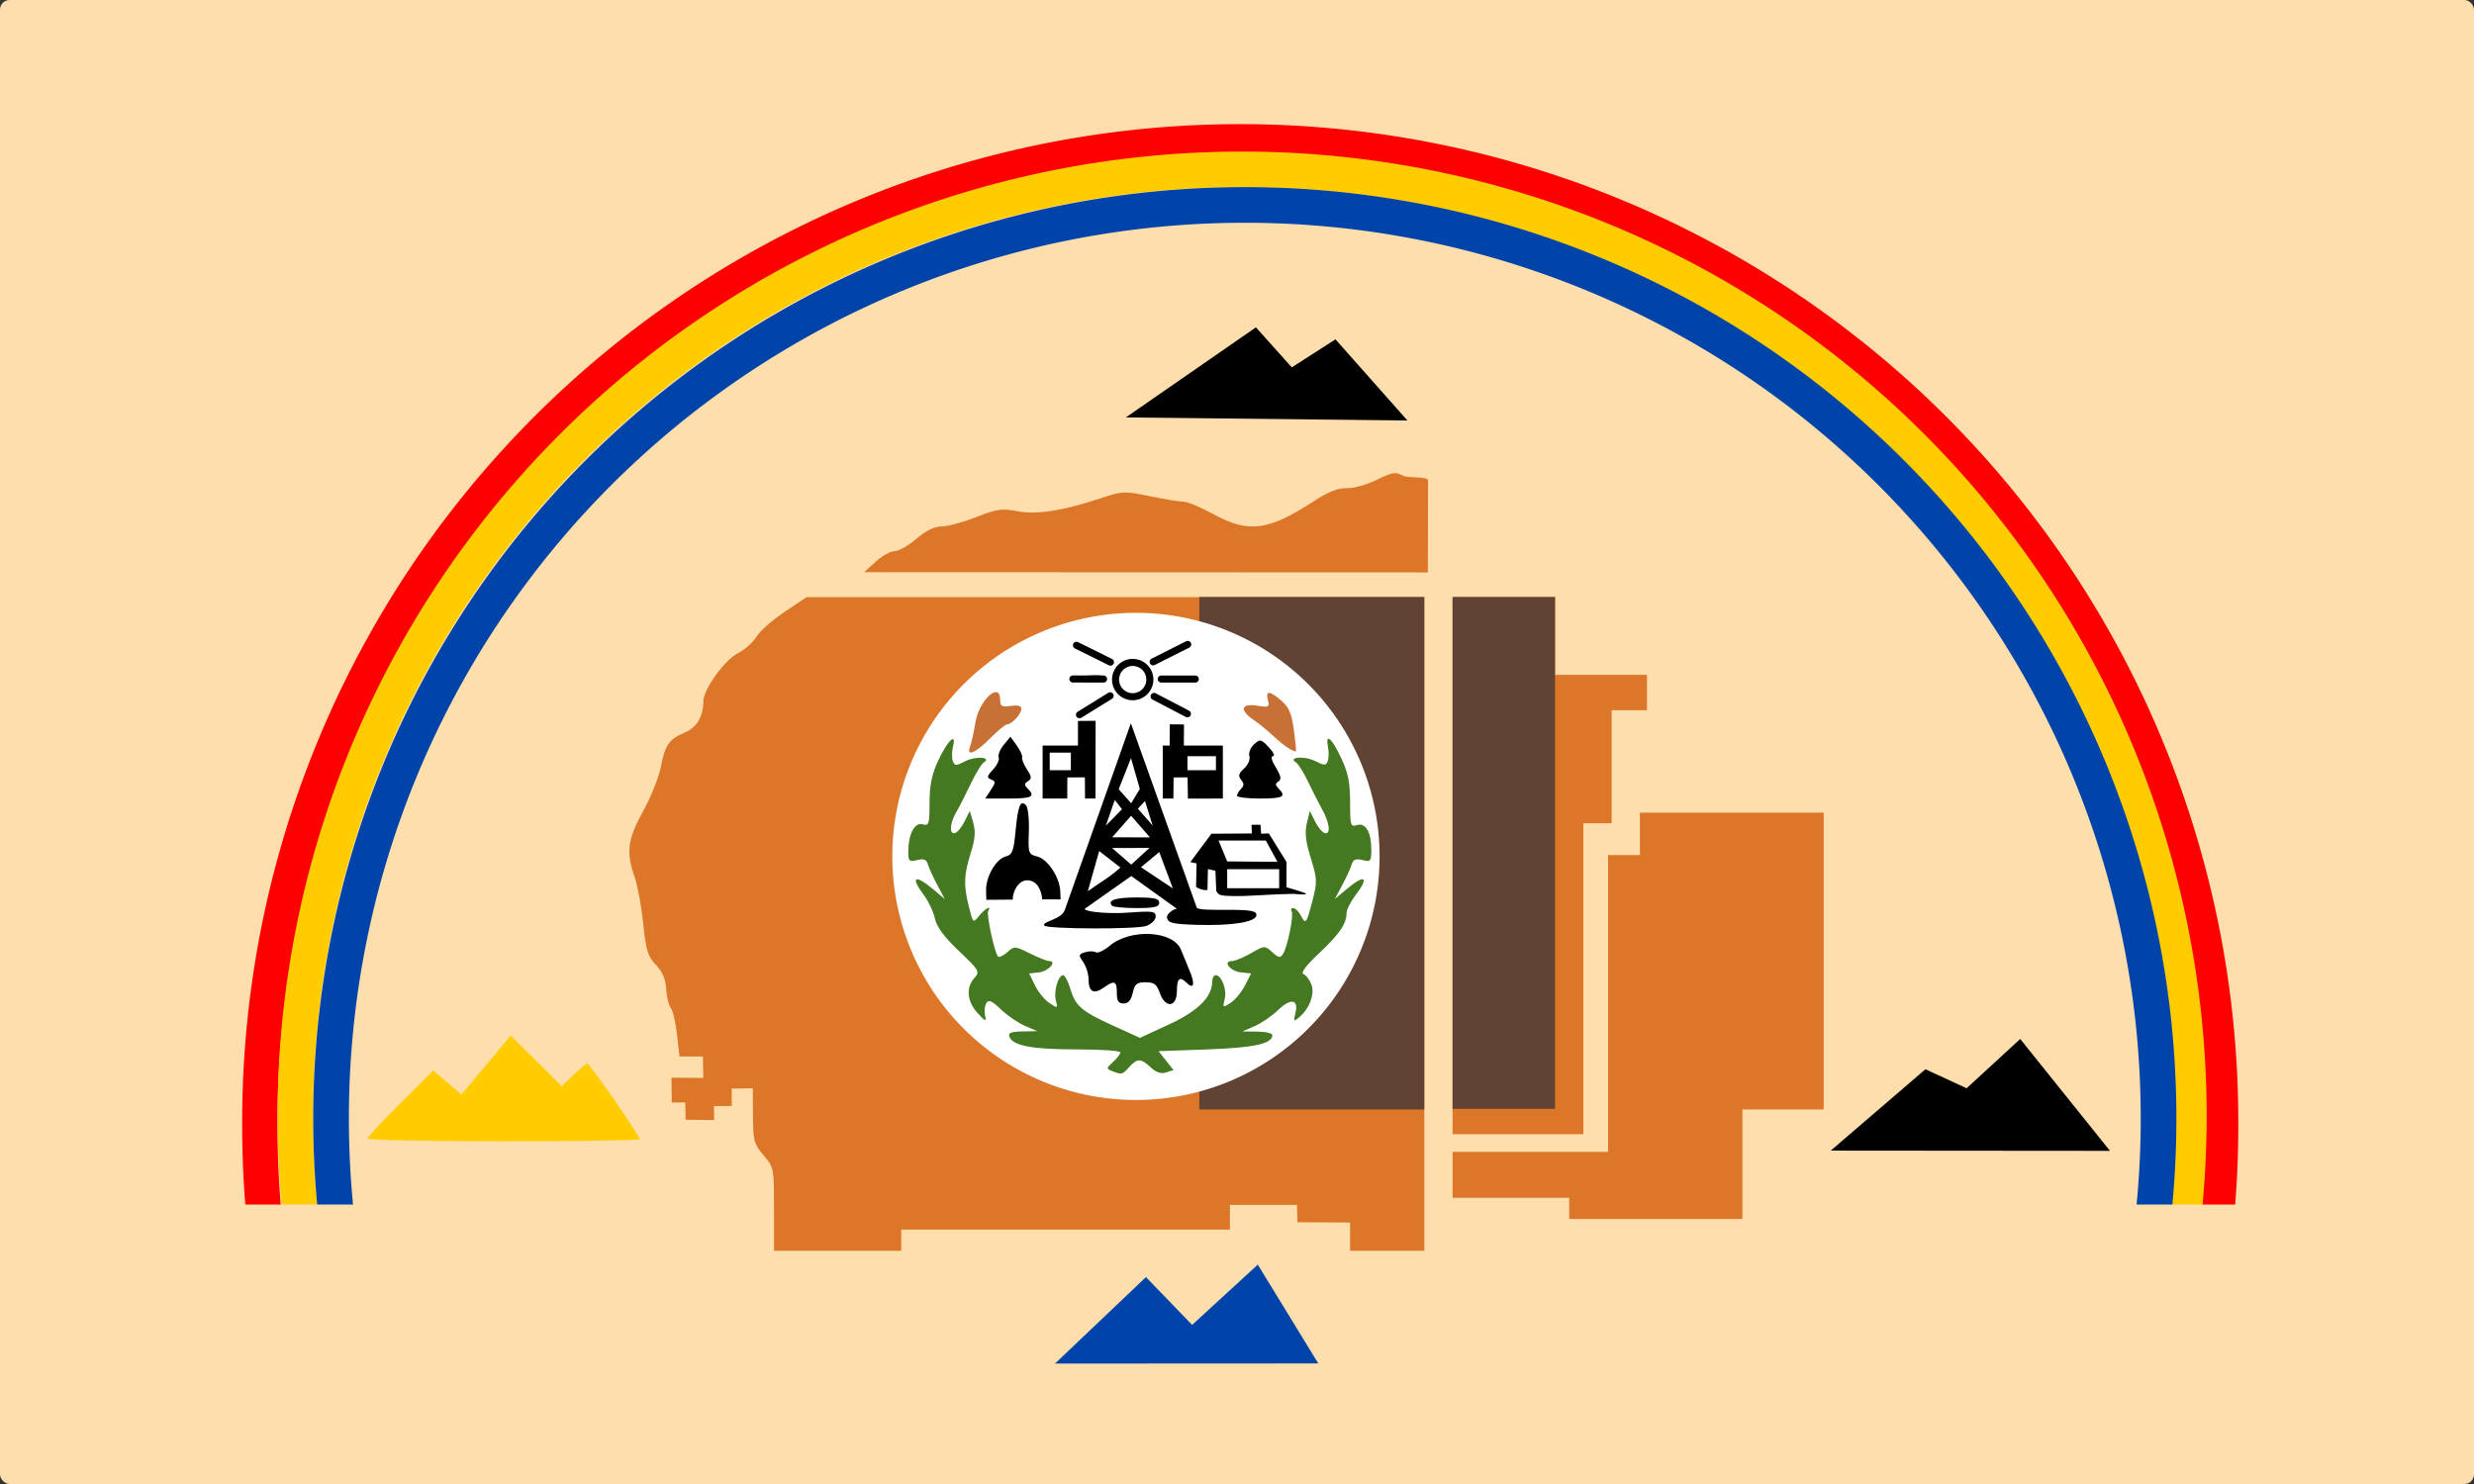
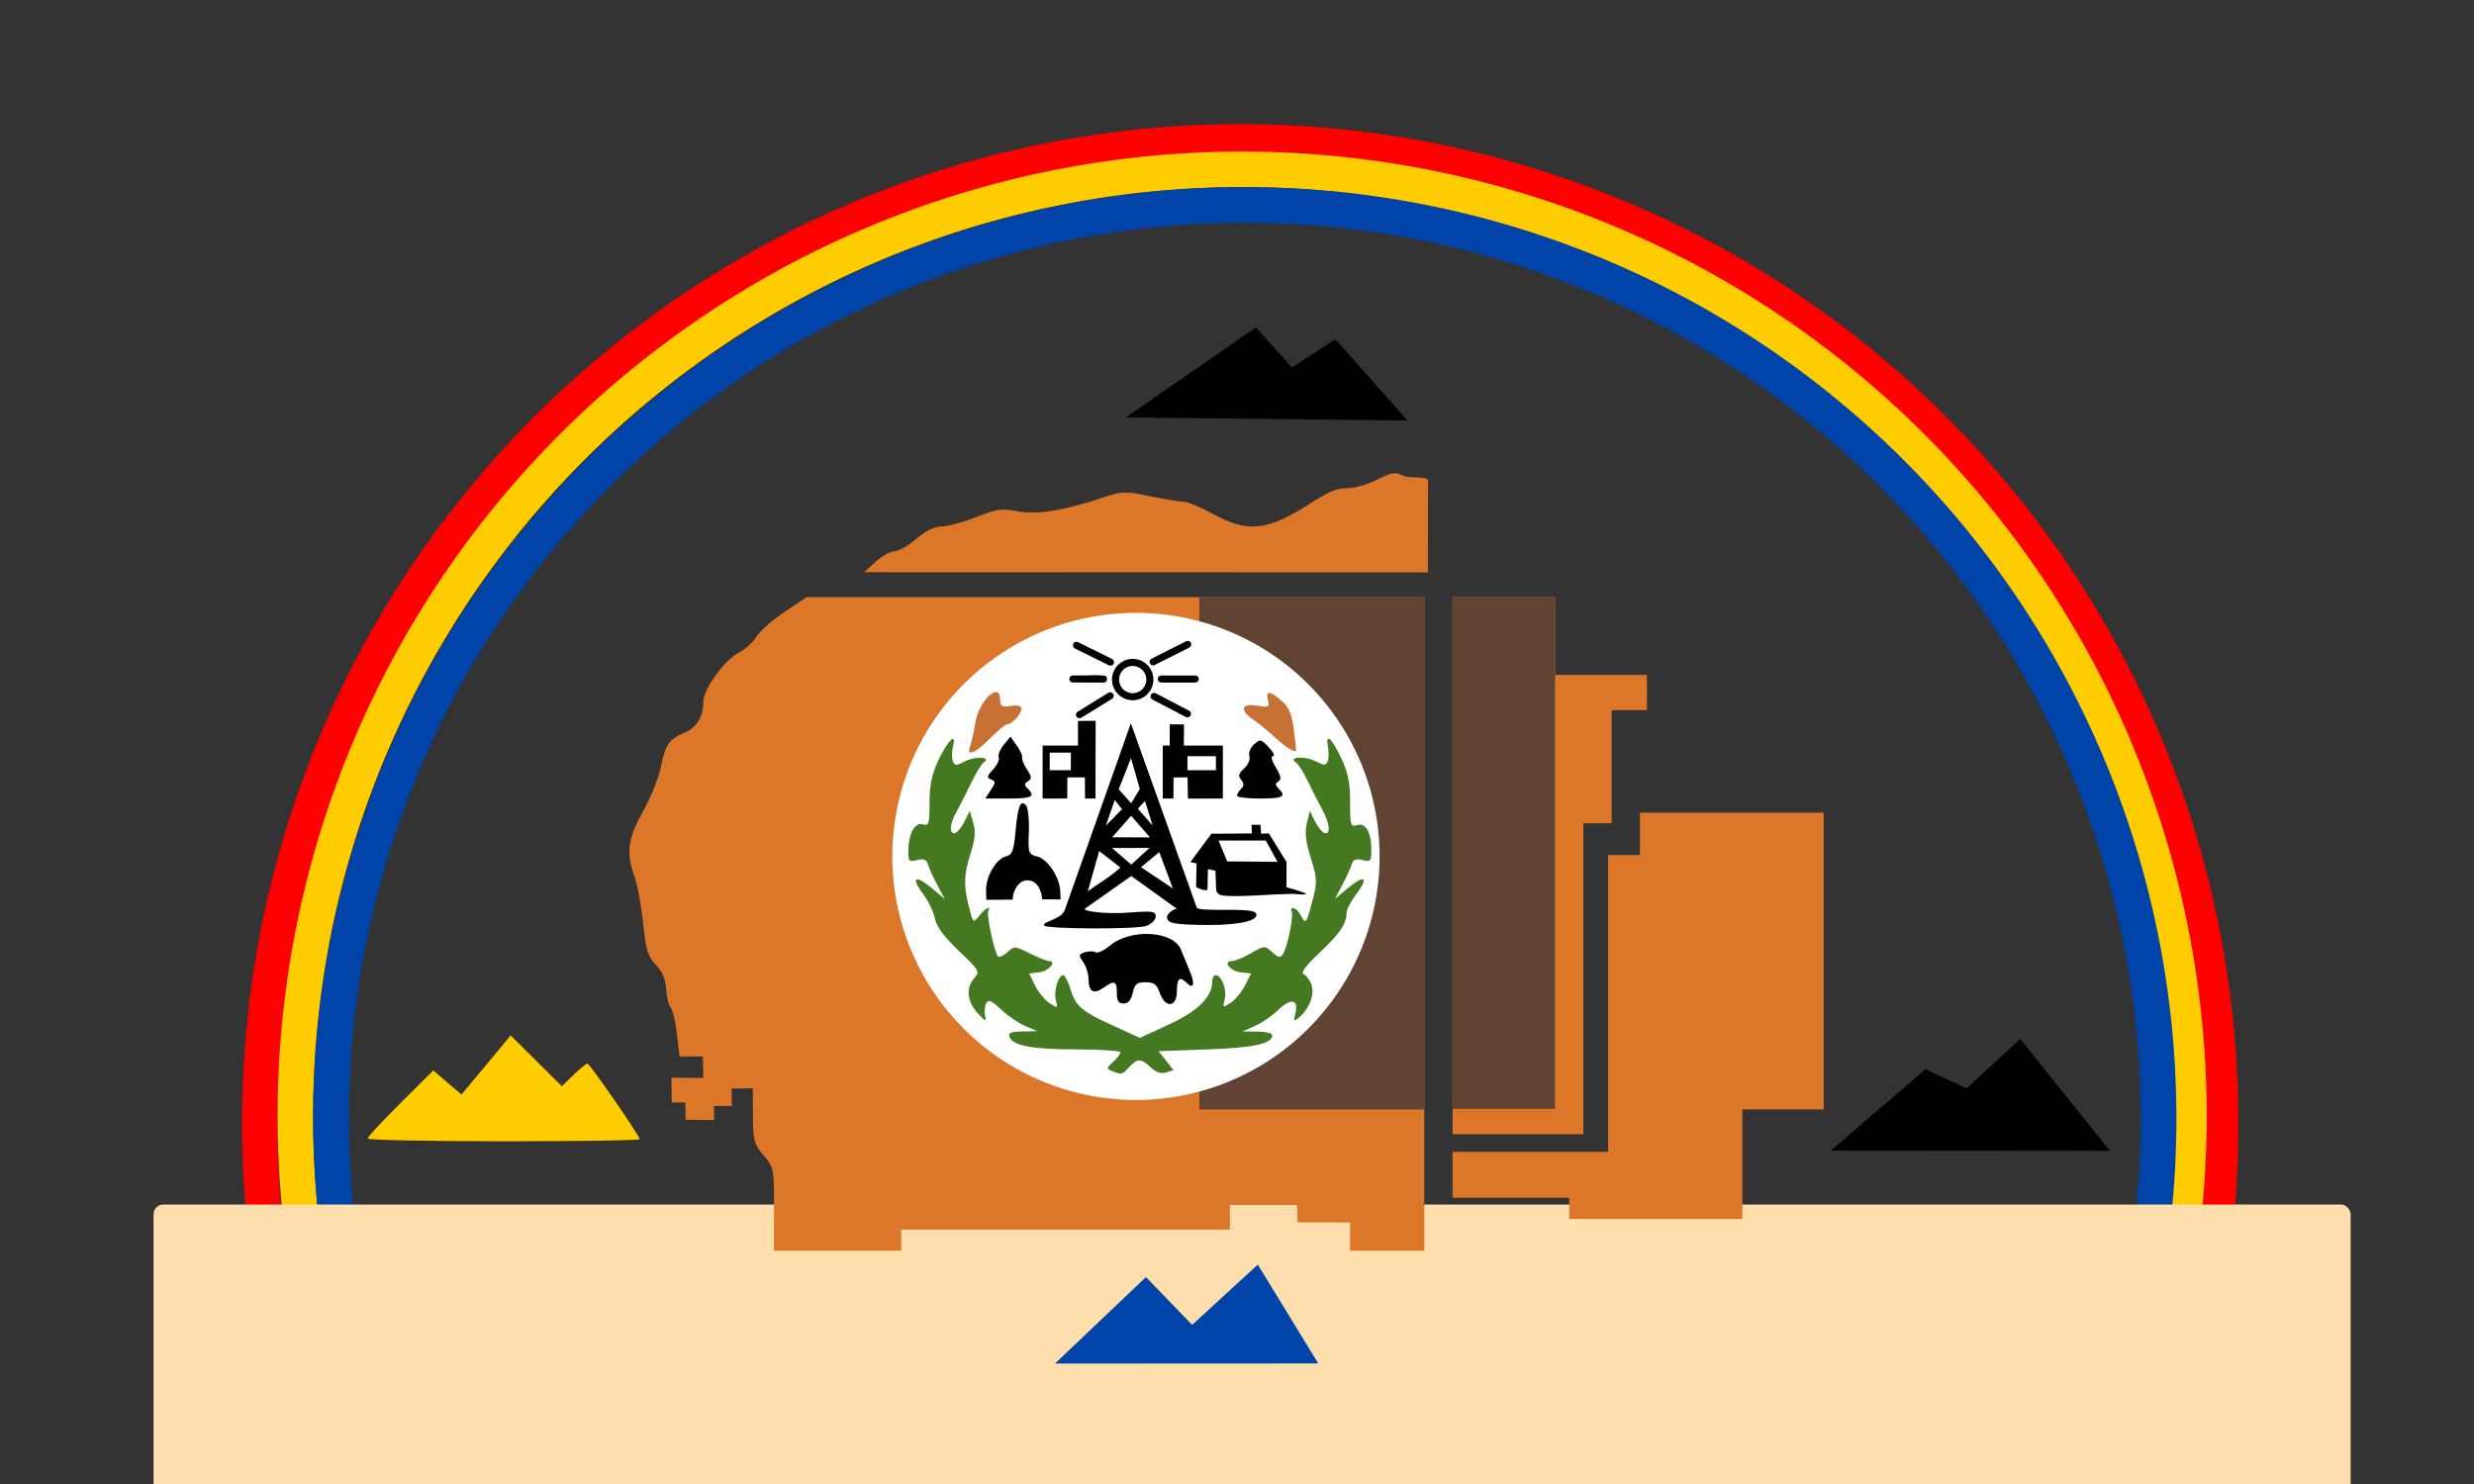
<svg xmlns="http://www.w3.org/2000/svg" xmlns:ns1="http://sodipodi.sourceforge.net/DTD/sodipodi-0.dtd" xmlns:ns2="http://www.inkscape.org/namespaces/inkscape" width="700" height="420" id="svg4838" ns1:version="0.32" ns2:version="0.44" version="1.0" ns1:docbase="C:\Documents and Settings\다니엘\바탕 화면" ns1:docname="Navajo_flag.svg">
  <rect width="100%" height="100%" fill="#333333" stroke="none" />
  <defs id="defs4840" />
  <ns1:namedview id="base" pagecolor="#ffffff" bordercolor="#666666" borderopacity="1.0" gridtolerance="10000" guidetolerance="10" objecttolerance="10" ns2:pageopacity="0.0" ns2:pageshadow="2" ns2:zoom="1.2285714" ns2:cx="349.99999" ns2:cy="210" ns2:document-units="px" ns2:current-layer="layer1" width="700px" height="420px" showguides="true" ns2:guide-bbox="true" ns2:window-width="974" ns2:window-height="718" ns2:window-x="201" ns2:window-y="205" />
  <g ns2:label="Layer 1" ns2:groupmode="layer" id="layer1">
-     <rect style="opacity: 1; fill: rgb(255, 222, 173); fill-opacity: 1; stroke: none; stroke-width: 9.98; stroke-linejoin: miter; stroke-miterlimit: 4; stroke-dasharray: none; stroke-opacity: 1;" id="rect5047" width="700" height="420" x="0" y="0" ry="2.73" />
    <path ns1:type="arc" style="fill: none; fill-opacity: 1; stroke: red; stroke-width: 10; stroke-linejoin: miter; stroke-miterlimit: 4; stroke-dasharray: none; stroke-opacity: 1;" id="path5035" ns1:cx="350.37134" ns1:cy="318.06366" ns1:rx="277.95755" ns1:ry="277.95755" d="M 628.329 318.064 A 277.958 277.958 0 1 1  72.414,318.064 A 277.958 277.958 0 1 1  628.329 318.064 z" transform="matrix(0.998, 0, 0, 0.998, 1.247, 0.626)" />
    <path ns1:type="arc" style="fill: none; fill-opacity: 1; stroke: rgb(255, 204, 0); stroke-width: 10; stroke-linejoin: miter; stroke-miterlimit: 4; stroke-dasharray: none; stroke-opacity: 1;" id="path5033" ns1:cx="350.37134" ns1:cy="315.83554" ns1:rx="266.81699" ns1:ry="266.81699" d="M 617.188 315.836 A 266.817 266.817 0 1 1  83.554,315.836 A 266.817 266.817 0 1 1  617.188 315.836 z" transform="matrix(1.004, 0, 0, 1.004, -0.322, -1.294)" />
    <path ns1:type="arc" style="fill: none; fill-opacity: 1; stroke: rgb(0, 68, 170); stroke-width: 10; stroke-linejoin: miter; stroke-miterlimit: 4; stroke-dasharray: none; stroke-opacity: 1;" id="path5031" ns1:cx="349.81433" ns1:cy="316.39258" ns1:rx="256.23343" ns1:ry="256.23343" d="M 606.048 316.393 A 256.233 256.233 0 1 1  93.581,316.393 A 256.233 256.233 0 1 1  606.048 316.393 z" transform="matrix(1.009, 0, 0, 1.009, -0.755, -2.699)" />
    <rect style="opacity: 1; fill: rgb(255, 222, 173); fill-opacity: 1; stroke: none; stroke-width: 8.7; stroke-linejoin: miter; stroke-miterlimit: 4; stroke-dasharray: none; stroke-opacity: 1;" id="rect5040" width="621.645" height="91.353" x="43.448" y="340.902" ry="2.745" />
    <path style="fill: rgb(0, 68, 170);" d="M 324.24,361.442 L 337.301,374.97 L 355.883,357.913 L 373,385.881 L 298.5,385.919 L 324.24,361.442 z " id="path4991" />
    <path style="fill: rgb(220, 119, 41); fill-opacity: 1;" d="M 219,342.212 C 219,330.597 218.957,330.373 216.041,326.962 C 213.325,323.785 213.078,322.862 213.041,315.75 L 213,308 L 207,308.092 L 207.059,313 L 202,313.043 L 202.064,317 L 194,316.907 L 193.882,312 L 190.076,312.036 L 189.986,305 L 199,305.085 L 198.865,299 L 192.259,299 L 191.553,292.76 C 191.165,289.327 190.367,285.941 189.78,285.234 C 189.194,284.528 188.611,282.133 188.486,279.914 C 188.328,277.11 187.442,275.026 185.584,273.087 C 183.3,270.703 182.775,268.991 181.985,261.358 C 181.476,256.443 180.372,250.469 179.53,248.084 C 177.095,241.182 177.585,237.499 182.003,229.495 C 184.205,225.506 186.456,219.871 187.006,216.971 C 188.174,210.811 189.316,209.185 193.786,207.316 C 197.127,205.92 199,202.77 199,198.548 C 199,195.103 205.009,186.745 208.87,184.817 C 210.724,183.892 213.037,181.824 214.011,180.223 C 214.985,178.622 218.582,175.441 222.005,173.155 L 228.228,169 L 403,169 L 403,354 L 382,354 L 382,346 L 367.111,345.921 L 366.968,341 L 348,341 L 348,348 L 255,348 L 255,354 L 219,354 L 219,342.212 z " id="path4989" ns1:nodetypes="csccccccccccccccssssssssssscccccccccccccc" />
    <rect style="opacity: 1; fill: rgb(96, 67, 51); fill-opacity: 1; stroke: none; stroke-width: 10; stroke-linejoin: miter; stroke-miterlimit: 4; stroke-dasharray: none; stroke-opacity: 1;" id="rect5986" width="63.656" height="145.041" x="339.332" y="168.962" />
    <path ns1:type="arc" style="opacity: 1; fill: white; fill-opacity: 1; stroke: none; stroke-width: 8.7; stroke-linejoin: miter; stroke-miterlimit: 4; stroke-dasharray: none; stroke-opacity: 1;" id="path5001" ns1:cx="321.41034" ns1:cy="242.37849" ns1:rx="68.934059" ns1:ry="68.934059" d="M 390.344 242.378 A 68.934 68.934 0 1 1  252.476,242.378 A 68.934 68.934 0 1 1  390.344 242.378 z" />
    <path style="fill: rgb(68, 120, 33); fill-opacity: 1;" d="M 314.685,303.143 C 312.969,302.467 312.983,302.326 314.935,300.559 C 316.071,299.531 317,298.309 317,297.845 C 317,297.38 311.443,297 304.65,297 C 292.045,297 286.589,295.977 285.612,293.43 C 285.192,292.336 286.055,291.98 289.282,291.918 L 293.5,291.836 L 290,290.335 C 288.075,289.51 285.018,287.414 283.207,285.678 C 280.657,283.235 279.725,282.827 279.079,283.872 C 278.621,284.614 278.451,286.184 278.703,287.36 C 279.112,289.274 278.888,289.203 276.58,286.694 C 273.61,283.463 273.253,279.483 275.692,276.788 C 277.306,275.004 277.104,274.651 271.311,269.139 C 267.114,265.145 265.014,262.301 264.51,259.93 C 264.109,258.043 262.706,255.067 261.391,253.316 C 257.483,248.112 258.837,247.308 264.081,251.721 L 267.315,254.442 L 265.207,250.471 C 264.048,248.287 262.848,245.664 262.541,244.644 C 262.116,243.234 261.383,242.938 259.491,243.413 C 257.258,243.973 257,243.732 257,241.084 C 257,236.099 258.753,232.702 261.018,233.294 C 262.847,233.772 263.001,233.298 263.01,227.156 C 263.017,222.253 263.649,219.149 265.407,215.372 C 268.111,209.565 270.705,207.056 269.647,211.271 C 269.292,212.684 269.271,214.54 269.599,215.395 C 270.138,216.8 270.485,216.801 273.188,215.403 C 276.062,213.916 280.774,214.284 278.32,215.803 C 277.701,216.186 276.016,218.975 274.575,222 C 273.133,225.025 271.296,228.625 270.492,230 C 268.693,233.076 268.557,236.311 270.25,235.759 C 270.938,235.535 272.151,234.035 272.945,232.426 L 274.39,229.5 L 275.358,232.813 C 276.084,235.299 275.911,237.443 274.663,241.401 C 272.696,247.64 272.602,250.53 274.16,256.719 C 275.315,261.304 275.327,261.314 277.07,259.162 C 278.734,257.107 280.689,256.077 279.609,257.824 C 279.043,258.739 281.403,269.736 282.374,270.706 C 282.712,271.044 283.898,270.497 285.01,269.491 C 286.973,267.714 287.158,267.724 291.376,269.83 C 293.765,271.023 296.219,272 296.829,272 C 299.222,272 296.661,274.904 294.013,275.193 L 291.196,275.5 L 292.848,278.899 C 293.757,280.768 295.594,283.015 296.93,283.89 C 299.289,285.436 299.342,285.413 298.746,283.134 C 298.081,280.59 299.414,276 300.817,276 C 301.294,276 302.201,277.726 302.834,279.837 C 304.312,284.772 305.951,286.179 315.047,290.325 L 322.531,293.735 L 330.731,289.949 C 338.977,286.141 342.987,282.152 342.997,277.75 C 342.999,276.787 343.435,276 343.965,276 C 345.646,276 347.196,280.086 346.526,282.754 C 345.903,285.235 345.96,285.272 348.191,283.827 C 349.461,283.004 351.29,280.794 352.255,278.915 L 354.01,275.5 L 351.09,275.193 C 348.071,274.875 345.814,272 348.584,272 C 349.42,272 351.845,270.998 353.973,269.773 C 357.806,267.567 357.862,267.564 359.982,269.483 C 361.806,271.134 362.257,271.204 363.029,269.96 C 364.337,267.853 366.117,258.997 365.449,257.916 C 365.137,257.412 365.343,257 365.906,257 C 366.469,257 367.432,257.938 368.046,259.085 C 369.47,261.745 369.622,261.549 371.381,254.795 C 372.735,249.598 372.698,248.7 370.878,242.855 C 369.425,238.185 369.133,235.617 369.761,233.018 L 370.611,229.5 L 372.056,232.426 C 372.85,234.035 374.063,235.535 374.75,235.759 C 376.609,236.365 376.264,232.981 374.06,229 C 372.994,227.075 371.167,223.484 369.998,221.02 C 368.83,218.556 367.353,216.217 366.715,215.823 C 364.223,214.283 369.015,213.86 372.013,215.356 C 374.709,216.701 375.174,216.711 375.665,215.432 C 375.974,214.626 376.014,212.849 375.753,211.483 C 374.952,207.293 376.721,208.715 379.428,214.438 C 381.442,218.696 382,221.423 382,227.005 C 382,233.605 382.145,234.089 383.94,233.519 C 386.383,232.743 388,235.505 388,240.453 C 388,243.774 387.817,243.992 385.51,243.413 C 383.618,242.938 382.885,243.234 382.46,244.644 C 382.153,245.664 380.953,248.287 379.794,250.471 L 377.686,254.442 L 380.92,251.721 C 386.221,247.26 387.535,248.121 383.5,253.411 C 382.125,255.213 381,257.463 381,258.41 C 381,261.436 378.992,264.367 373.175,269.826 C 369.474,273.301 367.958,275.337 368.815,275.681 C 369.538,275.972 370.549,277.312 371.062,278.661 C 372.076,281.328 370.474,285.532 367.504,287.997 C 366.053,289.201 365.945,289.067 366.519,286.783 C 367.515,282.814 365.246,282.37 361.664,285.834 C 359.924,287.517 356.925,289.575 355,290.408 L 351.5,291.921 L 355.75,291.96 C 358.088,291.982 360,292.434 360,292.964 C 360,295.396 354.884,296.522 341.655,297 L 327.81,297.5 L 329.921,300.177 L 332.032,302.855 L 329.931,303.522 C 328.5,303.976 327.12,303.521 325.601,302.094 C 322.827,299.488 321.788,299.472 319.5,302 C 317.537,304.169 317.381,304.206 314.685,303.143 z " id="path4985" />
    <path style="fill: black;" d="M 316,281 C 316,277.592 315.37,277.352 312.221,279.558 C 309.444,281.503 308,280.684 308,277.163 C 308,275.668 307.322,273.476 306.493,272.292 C 305.109,270.316 305.149,270.087 306.984,269.505 C 308.083,269.156 309.446,269.157 310.012,269.507 C 310.578,269.857 312.367,269.028 313.986,267.665 C 319.879,262.706 332.024,263.39 334.151,268.8 C 334.734,270.285 335.858,273.018 336.649,274.873 C 338.179,278.465 337.741,280.14 335.784,278.183 C 333.789,276.188 333,276.844 333,280.5 C 333,285.128 329.708,285.467 328.15,281 C 327.305,278.574 326.536,278 324.132,278 C 321.642,278 321.052,278.487 320.5,281 C 320.047,283.063 319.242,284 317.921,284 C 316.454,284 316,283.292 316,281 z " id="path4983" />
    <path style="fill: black;" d="M 295.472,261.952 C 294.749,260.786 300.302,260.286 301.261,257.576 L 319.97,204.697 L 338.6,256.836 C 338.856,257.553 342.796,257.5 347.304,257.5 C 353.855,257.5 355.5,257.795 355.5,258.972 C 355.5,260.943 348.669,262.058 338.514,261.745 C 331.82,261.539 330.473,261.216 330.191,259.75 C 329.985,258.682 332.039,257.214 332.999,257.214 L 320.084,247.931 L 307.021,257.133 C 306.047,257.82 312.459,258.811 319.731,258.261 C 326.073,257.781 327,257.924 327,259.38 C 327,260.298 325.823,261.497 324.385,262.044 C 321.743,263.048 296.102,262.967 295.472,261.952 z " id="path4981" ns1:nodetypes="cscsssssscssssc" />
    <path style="fill: white; fill-opacity: 1;" d="M 317,245.52 L 311.002,240.865 L 307.788,252.242 C 310.847,249.999 314.234,248.125 317,245.52 z " id="path4979" ns1:nodetypes="cccc" />
    <path style="fill: white; fill-opacity: 1;" d="M 328,241.148 L 322.838,245.438 L 331.852,251.451 L 328,241.148 z " id="path4977" ns1:nodetypes="cccc" />
    <path style="fill: white; fill-opacity: 1;" d="M 325.225,239.982 L 314.652,240 L 320.072,244.708 L 325.225,239.982 z " id="path4975" ns1:nodetypes="cccc" />
    <path style="fill: white; fill-opacity: 1;" d="M 320.048,230.875 L 314.676,236.964 L 325.375,237 L 320.048,230.875 z " id="path4973" ns1:nodetypes="cccc" />
    <path style="fill: white; fill-opacity: 1;" d="M 323.962,226.702 L 321.946,228.879 L 326.131,233.635 L 323.962,226.702 z " id="path4971" ns1:nodetypes="cccc" />
    <path style="fill: white; fill-opacity: 1;" d="M 317.461,229.029 L 315.415,226.406 L 312.893,233.677 L 317.461,229.029 z " id="path4969" ns1:nodetypes="cccc" />
    <path style="fill: white; fill-opacity: 1;" d="M 322.504,223.271 L 320.004,214.56 L 316.525,223.375 L 320.063,227.344 L 322.504,223.271 z " id="path4967" ns1:nodetypes="ccccc" />
-     <path style="fill: black;" d="M 314.694,256.36 C 313.162,254.827 315.569,254 321.559,254 C 326.618,254 328,254.322 328,255.5 C 328,256.675 326.63,257 321.667,257 C 318.184,257 315.046,256.712 314.694,256.36 z " id="path4965" />
    <path style="fill: black;" d="M 279,251.904 C 279,247.943 281.868,243.071 284.603,242.385 C 286.406,241.932 286.816,240.879 287.329,235.385 C 288.016,228.032 288.698,226.297 290.281,227.88 C 290.861,228.461 291.232,231.819 291.104,235.343 C 290.881,241.488 290.978,241.777 293.467,242.402 C 296.542,243.174 299.854,248.42 299.997,252.25 L 300.082,254.551 L 294.888,254.539 C 294.713,252.254 293.64,249.183 290.659,249.143 C 288.218,249.109 286.499,252.224 286.551,254.606 L 279.071,254.663 L 279,251.904 z " id="path4963" ns1:nodetypes="cssssssccsccc" />
    <path style="fill: black;" d="M 345.75,253.374 C 344.98,253.405 343.985,252.426 344.113,251.784 L 343.899,246.449 L 341.776,245.963 L 341.654,251.607 C 341.633,252.538 338.414,251.23 338.419,251 L 338.562,244.356 L 336.798,244 L 342.756,235.958 L 354.204,235.887 L 354.113,233.428 L 356.642,233.433 L 356.833,235.962 L 358.992,235.862 L 364.02,243.969 L 363.996,251.111 C 363.996,251.111 369.024,252.481 369.5,252.946 C 369.977,253.412 365.901,252.973 365.901,252.973 C 363.922,252.988 358.972,253.201 354.901,253.447 C 350.831,253.693 346.713,253.66 345.75,253.374 z " id="path4961" ns1:nodetypes="ccccsscccccccccczcsc" />
    <path style="fill: white; fill-opacity: 1;" d="M 361.449,243.913 L 358.151,237.882 L 344.776,237.879 L 347.231,243.798 L 361.449,243.913 z " id="path4957" ns1:nodetypes="ccccc" />
    <path style="fill: black;" d="M 280.348,223.592 C 281.747,221.457 281.754,221.119 280.413,220.604 C 279.139,220.115 279.228,219.672 280.975,217.797 C 282.116,216.572 282.836,215.014 282.575,214.334 C 282.314,213.654 282.955,212.063 283.999,210.798 L 285.896,208.5 L 287.691,211 C 288.678,212.375 289.358,213.889 289.204,214.366 C 289.049,214.842 289.663,216.362 290.567,217.742 C 291.92,219.806 291.972,220.399 290.864,221.084 C 289.791,221.747 289.77,222.169 290.759,223.158 C 293.057,225.456 292.03,226 285.385,226 L 278.77,226 L 280.348,223.592 z " id="path4955" />
    <path style="fill: black;" d="M 295,211 L 305,211 L 305,204.04 L 310,204 L 309.959,226 L 307,225.993 L 306.961,220 L 302,220.036 L 301.967,226 L 295,226 L 295,211 z " id="path4953" ns1:nodetypes="ccccccccccc" />
    <rect style="opacity: 1; fill: white; fill-opacity: 1; stroke: none; stroke-width: 2; stroke-linecap: butt; stroke-linejoin: miter; stroke-miterlimit: 4; stroke-dasharray: none; stroke-opacity: 1;" id="rect5972" width="5.983" height="4.976" x="297.011" y="213.009" />
    <path style="fill: black;" d="M 329,225.992 L 328.994,211 L 330.945,211.019 L 330.988,205 L 335,205.036 L 334.965,211 L 346,211 L 346,218.5 L 346,226 L 336.112,226.019 L 336.013,220 L 332.056,220.036 L 332.01,226 L 329,225.992 z " id="path4949" ns1:nodetypes="cccccccccccccc" />
    <rect style="opacity: 1; fill: white; fill-opacity: 1; stroke: none; stroke-width: 2; stroke-linecap: butt; stroke-linejoin: miter; stroke-miterlimit: 4; stroke-dasharray: none; stroke-opacity: 1;" id="rect5984" width="8.052" height="3.97" x="335.982" y="214.016" />
    <path style="fill: black;" d="M 350,225.2 C 350,224.76 350.521,223.879 351.158,223.242 C 352.033,222.367 352.034,221.745 351.162,220.694 C 350.262,219.61 350.451,218.902 352.018,217.484 C 353.154,216.456 353.799,214.94 353.5,214 C 353.21,213.084 353.801,211.585 354.813,210.669 C 356.544,209.102 356.795,209.152 359.002,211.501 C 360.293,212.875 360.827,214 360.19,214 C 359.475,214 359.779,215.231 360.983,217.211 C 362.44,219.608 362.629,220.611 361.726,221.169 C 360.785,221.751 360.792,222.191 361.759,223.158 C 364.051,225.451 363.036,226 356.5,226 C 352.925,226 350,225.64 350,225.2 z " id="path4945" />
    <path style="fill: rgb(200, 113, 55);" d="M 274.477,211.25 C 274.856,210.287 275.526,207.274 275.965,204.555 C 277.001,198.141 283,192.647 283,198.113 C 283,199.893 283.475,200.157 286,199.786 C 287.974,199.497 289,199.775 289,200.601 C 289,202.044 286.29,205 284.968,205 C 284.478,205 282.296,206.8 280.118,209 C 275.948,213.211 273.284,214.274 274.477,211.25 z " id="path4943" />
    <path style="fill: rgb(200, 113, 55);" d="M 364.804,211.91 C 363.88,211.392 361.809,209.739 360.202,208.235 C 358.595,206.73 356.092,204.691 354.64,203.703 C 350.659,200.993 351.17,198.991 355.658,199.719 C 359.031,200.266 359.272,200.145 358.752,198.156 C 358.024,195.373 359.22,195.425 362.588,198.321 C 364.687,200.127 365.465,201.954 366.088,206.544 C 366.528,209.789 366.797,212.536 366.686,212.647 C 366.575,212.759 365.728,212.427 364.804,211.91 z " id="path4941" />
    <path style="fill: white; fill-opacity: 1;" d="M 322.5,192 C 322.5,190.438 321.854,189.403 320.747,189.189 C 318.768,188.808 317.481,191.203 318.39,193.574 C 319.344,196.059 322.5,194.85 322.5,192 z " id="path4937" />
    <path style="fill: rgb(220, 119, 41); fill-opacity: 1;" d="M 444,339 L 411,339 L 411,326 L 455,326 L 455,242 L 464,242 L 464,230 L 516,230 L 516,314 L 493,314 L 493,345 L 444,345 L 444,339 z " id="path4929" ns1:nodetypes="ccccccccccccc" />
    <path style="fill: black;" d="M 307.264,191.282 C 308.784,191.052 311.034,191.058 312.264,191.296 C 313.494,191.533 312.25,191.721 309.5,191.714 C 306.75,191.706 305.744,191.512 307.264,191.282 z " id="path4933" />
    <path style="fill: rgb(255, 204, 0);" d="M 104,322.23 C 104,321.806 108.182,317.296 113.293,312.206 L 122.585,302.952 L 126.575,306.368 L 130.565,309.783 L 137.533,301.419 L 144.5,293.056 L 151.736,300.238 L 158.971,307.42 L 162.283,304.21 C 164.105,302.444 165.868,301 166.201,301 C 166.856,301 181,321.478 181,322.426 C 181,322.741 163.675,323 142.5,323 C 121.325,323 104,322.653 104,322.23 z " id="path4925" />
    <path style="fill: rgb(220, 119, 41); fill-opacity: 1;" d="M 411,169 L 440,169 L 440,191 L 466,191 L 466,201 L 456,201 L 456,233 L 448,233 L 448,321 L 411,321 L 411,169 z " id="path4923" ns1:nodetypes="ccccccccccc" />
    <path style="fill: rgb(220, 119, 41); fill-opacity: 1;" d="M 247.766,158.97 C 249.562,157.336 251.966,156 253.107,156 C 254.249,156 257.023,154.425 259.272,152.5 C 262.004,150.161 264.371,149 266.406,149 C 268.081,149 272.48,147.811 276.183,146.359 C 282.077,144.046 283.52,143.837 287.784,144.68 C 293.196,145.75 300.768,144.571 311.57,140.977 C 317.587,138.974 318.161,138.952 325.382,140.443 C 329.526,141.299 333.82,142 334.924,142 C 336.028,142 339.797,143.575 343.299,145.5 C 353.211,150.948 358.821,150.247 371.536,141.972 C 375.859,139.159 378.554,138.08 381.036,138.171 C 382.949,138.24 386.74,137.185 389.5,135.814 C 393.912,133.622 394.795,133.486 397,134.65 C 398.375,135.376 404.065,134.747 404.062,135.985 L 404,162 L 244.5,161.941 L 247.766,158.97 z " id="path4921" ns1:nodetypes="cssssssssssssssccc" />
    <path style="fill: black;" d="M 318.55,118.137 L 355.348,92.646 L 365.5,103.971 L 377.862,96.039 L 398.217,119 L 318.55,118.137 z " id="path4809" />
    <path style="fill: black;" d="M 597,325.712 L 571.601,294.049 L 556.444,308 L 544.786,302.619 L 518,325.645 L 597,325.712 z " id="path4914" ns1:nodetypes="cccccc" />
    <path style="fill: none; fill-rule: evenodd; stroke: black; stroke-width: 2; stroke-linecap: round; stroke-linejoin: miter; stroke-miterlimit: 4; stroke-dasharray: none; stroke-opacity: 1;" d="M 326.275,187.311 L 336.059,182.376" id="path5060" />
    <path ns1:type="arc" style="opacity: 1; fill: white; fill-opacity: 1; stroke: black; stroke-width: 2; stroke-linejoin: miter; stroke-miterlimit: 4; stroke-dasharray: none; stroke-opacity: 1;" id="path5054" ns1:cx="319.89456" ns1:cy="191.64973" ns1:rx="4.8494654" ns1:ry="4.8494654" d="M 324.744 191.65 A 4.849 4.849 0 1 1  315.045,191.65 A 4.849 4.849 0 1 1  324.744 191.65 z" transform="translate(0.596, 0.681)" />
    <path style="fill: none; fill-rule: evenodd; stroke: black; stroke-width: 2; stroke-linecap: round; stroke-linejoin: round; stroke-miterlimit: 4; stroke-dasharray: none; stroke-opacity: 1;" d="M 312.238,192.181 L 303.559,192.166" id="path5056" />
    <path style="fill: none; fill-rule: evenodd; stroke: black; stroke-width: 2; stroke-linecap: round; stroke-linejoin: miter; stroke-miterlimit: 4; stroke-dasharray: none; stroke-opacity: 1;" d="M 314.194,187.396 L 304.58,182.631" id="path5058" />
    <path style="fill: none; fill-rule: evenodd; stroke: black; stroke-width: 2; stroke-linecap: round; stroke-linejoin: miter; stroke-miterlimit: 4; stroke-dasharray: none; stroke-opacity: 1;" d="M 328.573,192.181 L 338.186,192.181" id="path5062" />
    <path style="fill: none; fill-rule: evenodd; stroke: black; stroke-width: 2; stroke-linecap: round; stroke-linejoin: miter; stroke-miterlimit: 4; stroke-dasharray: none; stroke-opacity: 1;" d="M 326.531,197.095 L 335.974,202.029" id="path5064" />
    <path style="fill: none; fill-rule: evenodd; stroke: black; stroke-width: 2; stroke-linecap: round; stroke-linejoin: miter; stroke-miterlimit: 4; stroke-dasharray: none; stroke-opacity: 1;" d="M 314.109,196.925 L 305.431,202.285" id="path5066" />
-     <rect style="opacity: 1; fill: white; fill-opacity: 1; stroke: none; stroke-width: 2; stroke-linecap: butt; stroke-linejoin: miter; stroke-miterlimit: 4; stroke-dasharray: none; stroke-opacity: 1;" id="rect5962" width="14.706" height="5.389" x="347.225" y="245.995" />
    <rect style="opacity: 1; fill: rgb(96, 67, 51); fill-opacity: 1; stroke: none; stroke-width: 10; stroke-linejoin: miter; stroke-miterlimit: 4; stroke-dasharray: none; stroke-opacity: 1;" id="rect5991" width="28.987" height="144.863" x="410.992" y="168.96" />
  </g>
</svg>